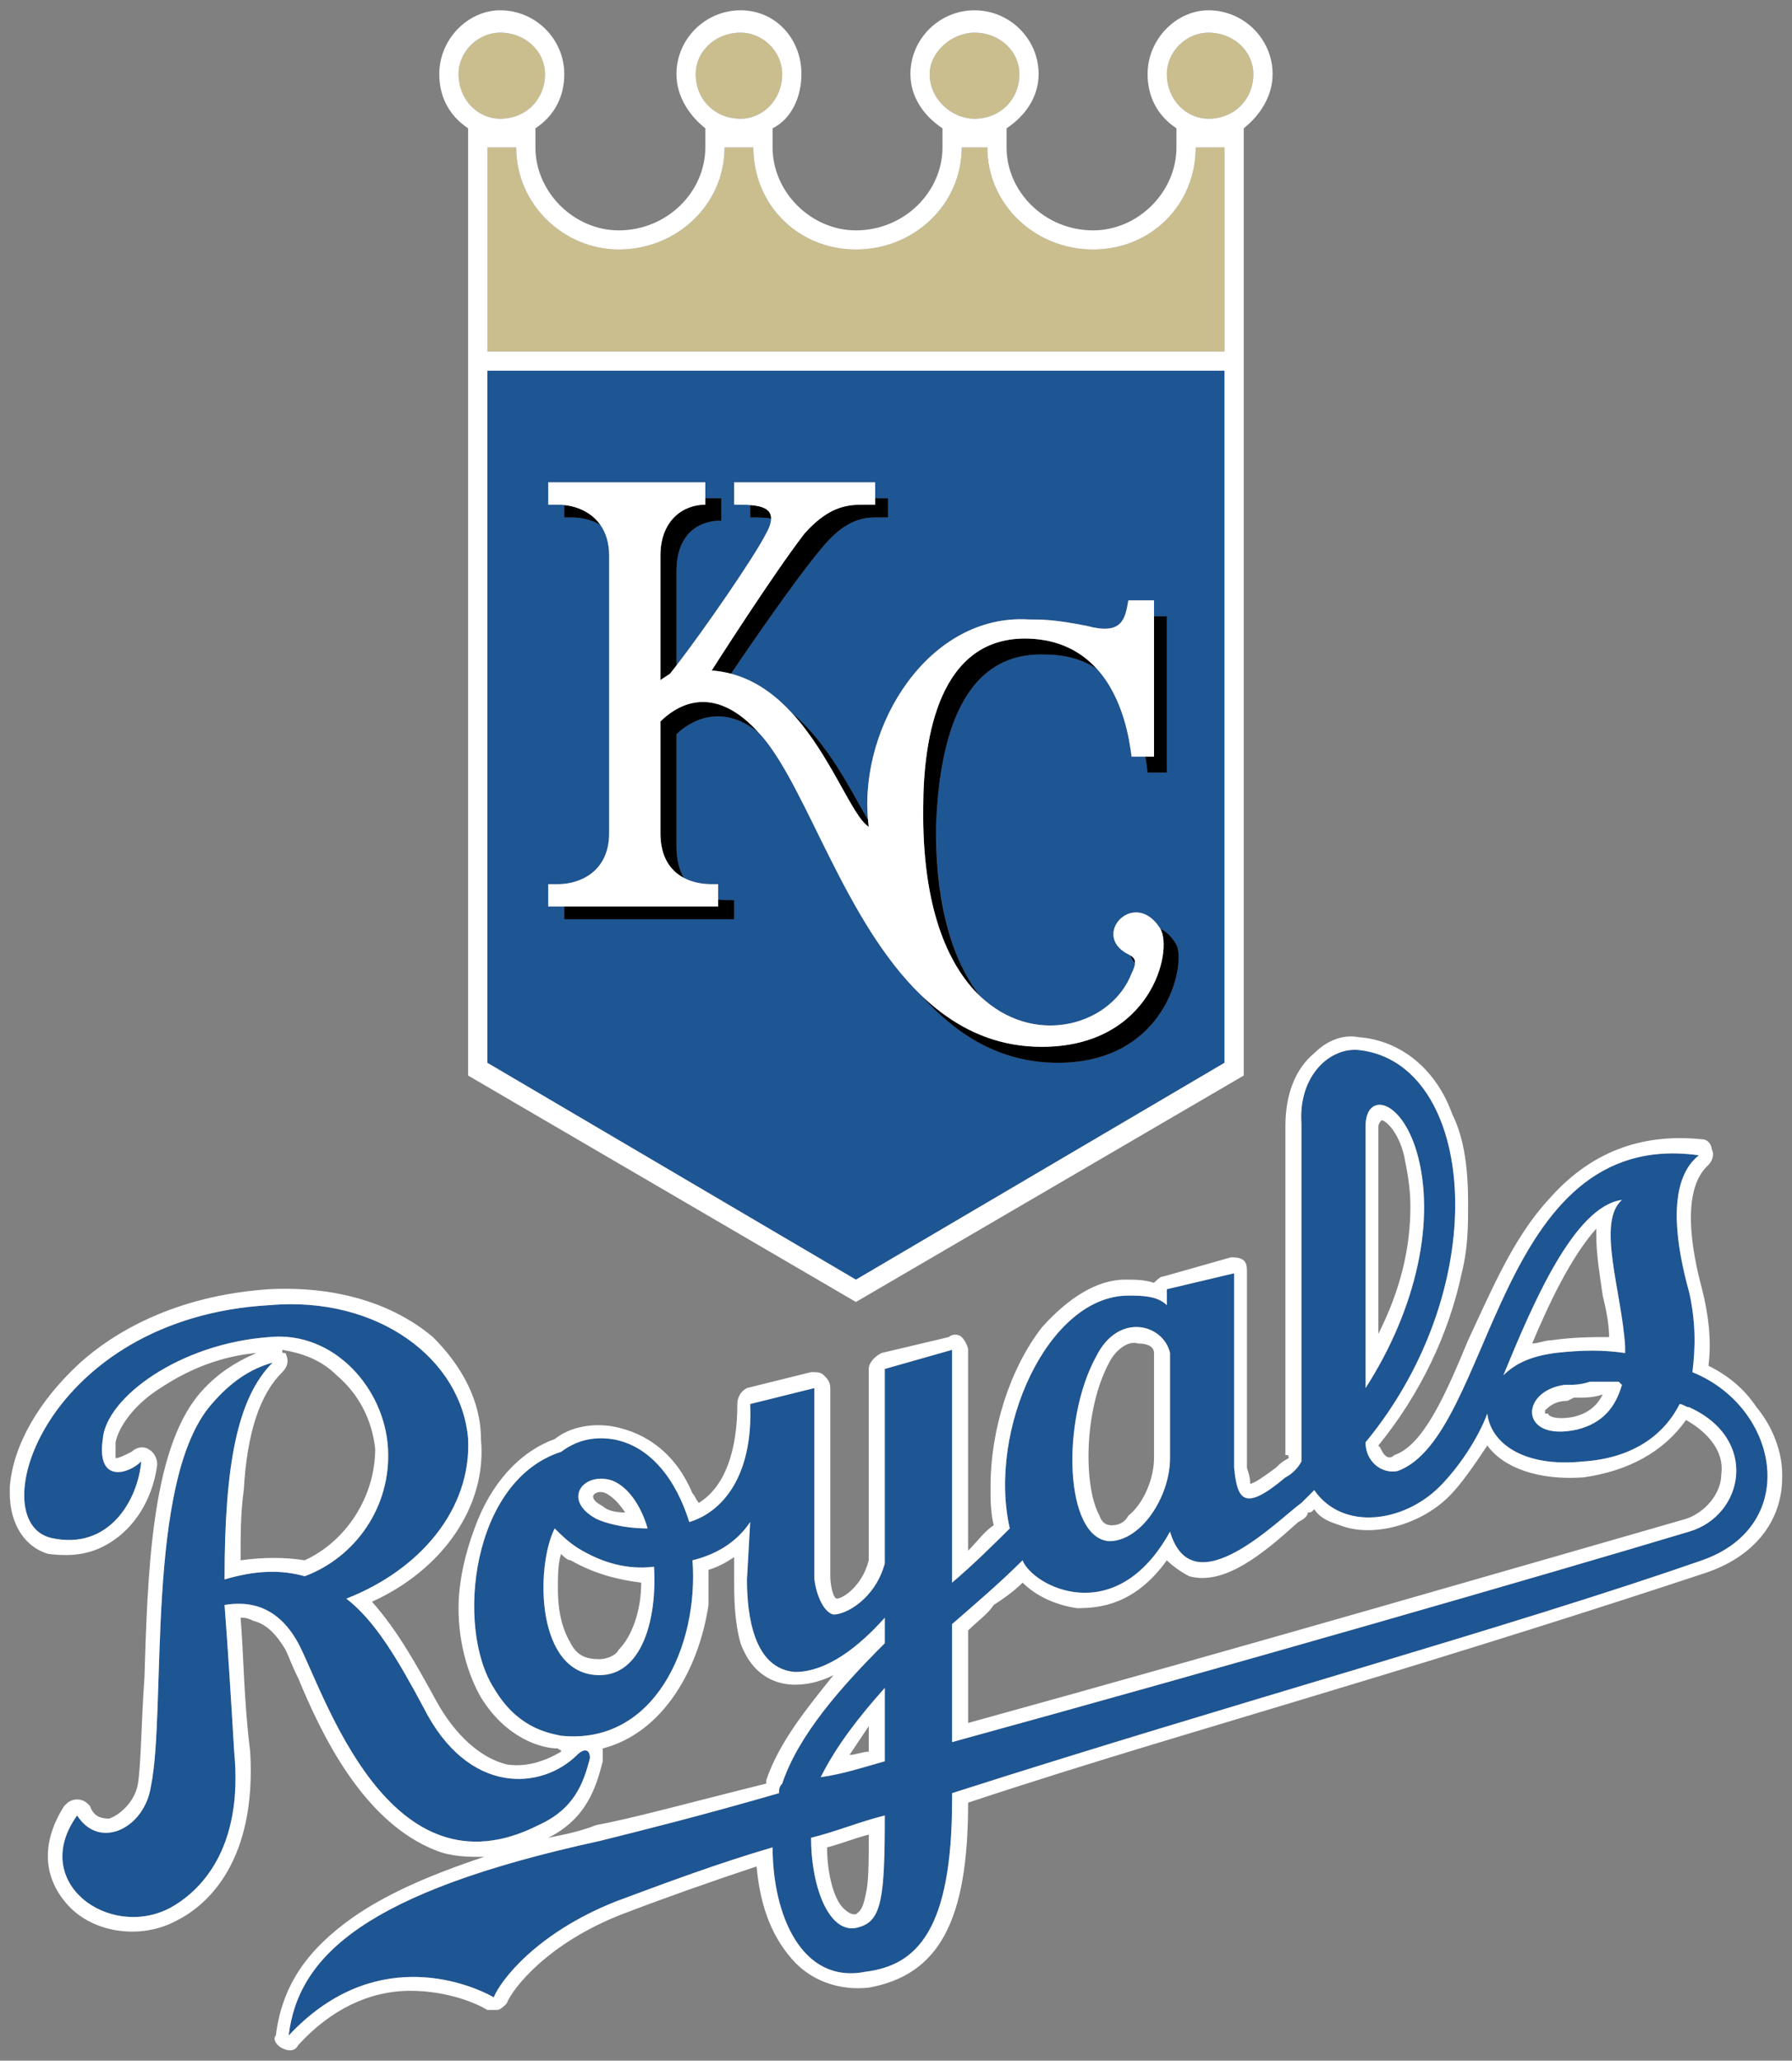
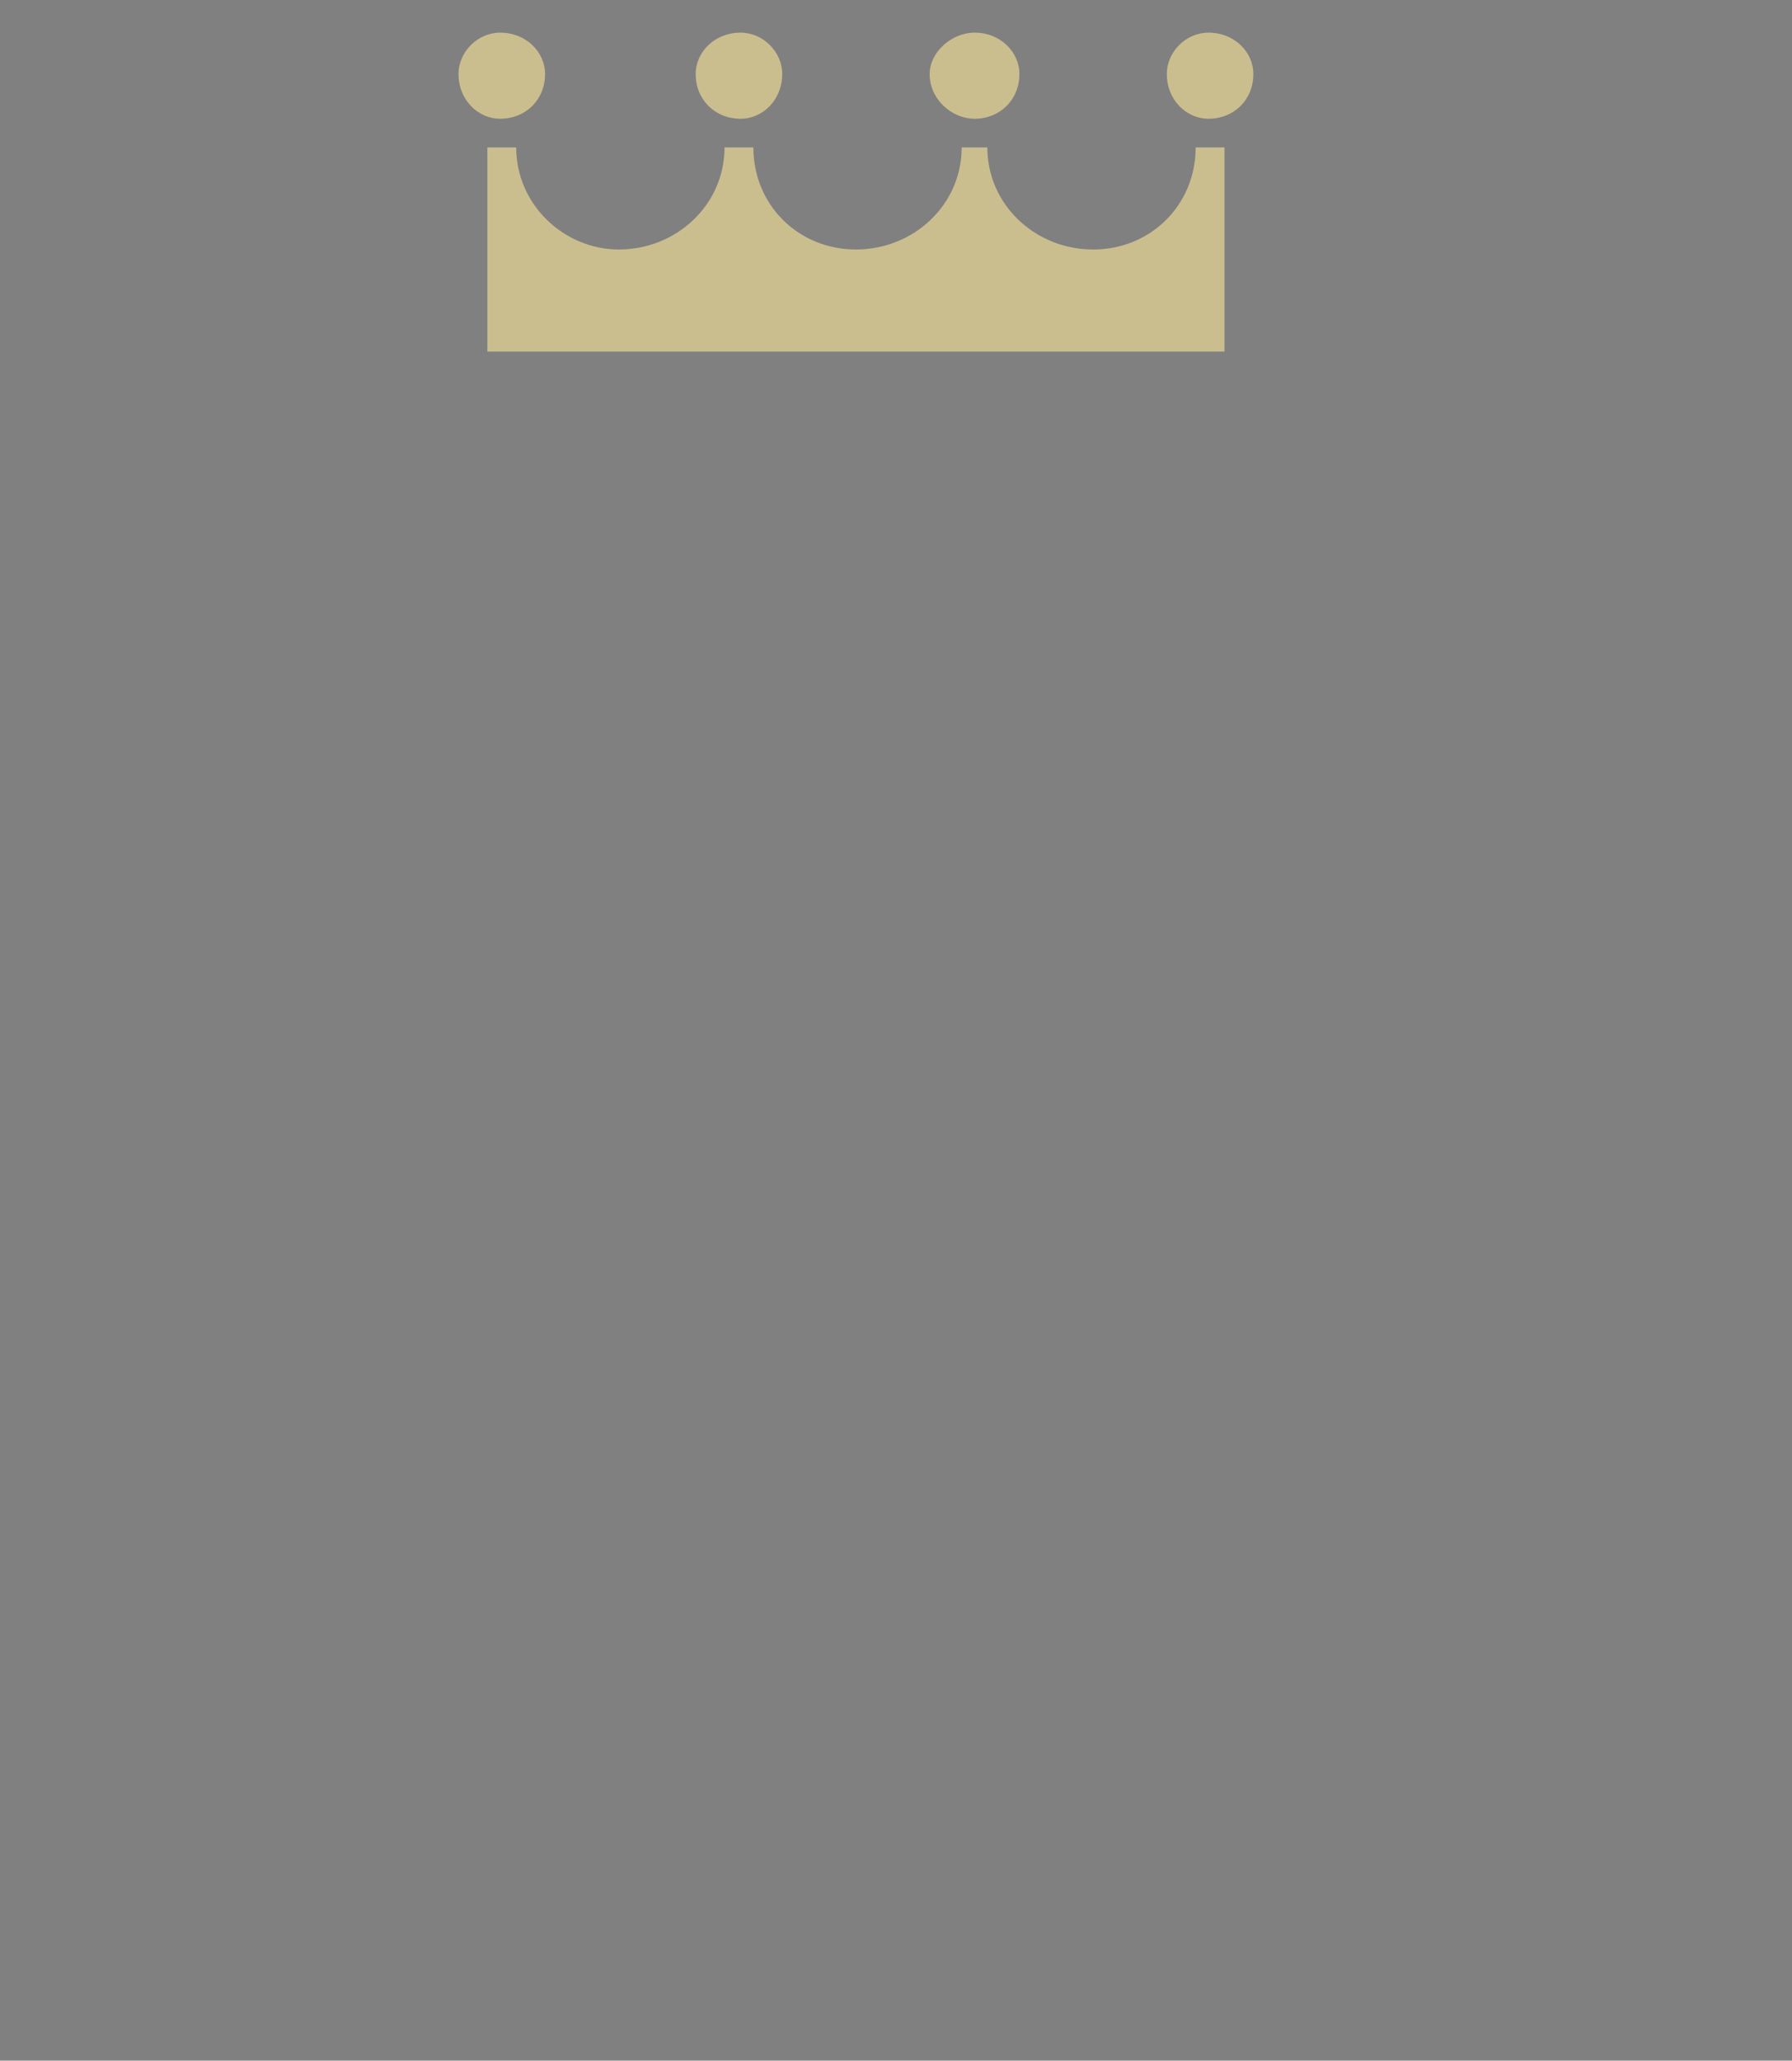
<svg xmlns="http://www.w3.org/2000/svg" version="1.1" id="Layer_1" x="0px" y="0px" width="174px" height="200px" viewBox="0 0 174 200" style="enable-background:new 0 0 174 200;" xml:space="preserve">
  <rect x="0" y="0" width="174" height="200" fill="#808080" stroke="none" />
-   <path id="color3" style="fill:#1E5593;" d="M28.961,159.485c-2.179-4.025-5.291-4.025-7.158-3.715  c0.311,4.026,0.622,8.977,0.935,14.24c0.932,9.596-3.424,13.62-6.225,15.166c-5.913,3.096-13.693-2.476-9.025-8.977  c2.178,3.407,6.535,1.24,7.158-2.786c1.556-7.429-0.622-29.714,5.913-37.145c1.867-2.165,3.734-3.406,5.913-4.022  c-3.423,3.405-4.668,9.905-4.668,21.048c3.113-0.93,5.602-0.93,7.78-0.31c4.979-1.855,8.403-6.808,8.091-12.379  c-0.312-5.883-5.292-11.455-11.515-10.836c-8.714,0.62-15.871,5.882-16.182,9.907c-0.623,4.331,2.49,3.403,3.734,2.164  c-0.312,3.717-3.112,8.667-8.713,7.431c-6.847-1.548-0.622-21.359,21.162-22.598c10.581-0.929,18.672,5.264,19.294,13.004  c0.312,6.809-4.668,12.689-11.825,15.478c2.801,2.164,4.979,5.878,7.468,10.52c4.356,8.669,11.515,8.05,14.939,4.648  c0.622-0.622,1.244-0.622,1.244,0.306c-0.622,2.478-1.556,4.954-4.979,6.501C37.675,184.557,31.451,164.127,28.961,159.485z   M165.267,151.436c-18.671,6.502-45.747,13.931-72.821,22.598v0.618c0,12.693-3.424,16.096-8.403,16.715  c-6.223,1.239-9.025-5.571-9.025-12.071c-5.291,1.547-10.269,3.405-15.248,5.261c-7.78,3.096-11.203,7.739-11.826,9.288  c-2.8-1.549-11.825-4.953-19.916,3.715c0.933-7.741,7.469-13.929,30.186-18.882c3.735-0.929,9.959-2.478,17.427-4.643  c0-0.31,0-0.62,0.311-0.929c1.556-4.644,5.602-9.287,9.96-13.62c0-0.93,0-1.547,0-2.478c-2.49,2.789-5.603,5.264-8.714,5.264  c-4.047-0.31-4.669-5.571-4.669-8.977l0.312-5.572c-1.246,1.857-3.113,3.095-5.603,3.714c0.623,8.36-3.734,17.955-12.759,17.025  c-1.556-0.309-4.357-0.927-6.536-4.643c-3.734-5.88-2.178-20.119,6.536-22.909c1.245-0.924,2.801-1.545,4.979-1.233  c3.734,0.616,6.224,4.023,7.468,8.046c3.113-0.929,6.224-4.333,5.914-11.454l6.224-1.547v18.263c0,0.929,0.621,3.405,1.866,3.716  c1.244,0,4.046-1.546,4.98-4.953c0-0.93,0-1.547,0-1.859v-17.025l6.535-1.855v22.596c2.179-1.856,4.046-3.716,5.601-5.262  c-2.177-9.594,3.736-22.598,11.514-22.598c1.246,0,2.801,0,3.736,0.929c0-0.929,0-1.547,0-1.547l6.535-1.547v18.882  c0.312,3.096,0.935,4.333,4.978,0.929c0.623-0.31,1.247-0.929,1.557-1.549c0-0.308,0-0.618,0-0.931c0-0.617,0-1.233,0-3.711  c0-2.477,0-28.169,0-28.169c-0.31-4.642,2.802-7.429,5.602-7.117c11.204,1.237,13.382,22.595,0.622,38.074  c0,1.854,1.555,3.093,3.112,2.785c9.335-3.407,9.335-33.43,29.253-30.645c-1.555,1.239-3.422,4.333-0.936,13.311  c0.624,2.785,0.624,5.261,0.313,7.739C172.736,136.58,174.915,148.032,165.267,151.436z M132.591,134.721  c4.979-7.738,6.847-16.407,4.979-22.906c-1.556-5.262-4.979-5.882-4.979-2.475C132.591,111.507,132.591,127.293,132.591,134.721z   M57.903,147.412c0.622,0.31,2.489,0.93,4.978,0.93c-0.622-2.166-1.866-4.024-3.422-4.643  C56.658,142.771,54.479,145.557,57.903,147.412z M63.504,152.057c-2.49,0.307-4.979-0.31-7.469-1.857  c-0.934-0.62-1.557-1.239-2.179-1.858c-1.868,3.716-1.868,14.24,4.357,14.24C62.259,162.581,63.816,157.318,63.504,152.057z   M85.912,176.2c-2.49,0.62-4.669,1.549-7.158,2.167c0,4.955,1.867,9.596,4.669,8.668C85.6,186.415,85.912,184.248,85.912,176.2z   M85.912,163.818c-2.49,2.785-4.669,5.572-6.225,8.667c2.178-0.307,4.046-0.929,6.225-1.545  C85.912,168.772,85.912,166.296,85.912,163.818z M145.972,133.484c1.245-1.237,2.801-1.857,4.979-2.166  c2.801-0.31,4.669-0.31,6.847,0c0-0.31,0-0.31,0-0.62c-0.311-5.261-2.801-12.072-0.311-14.239  C152.82,117.078,148.773,126.672,145.972,133.484z M157.177,134.104c-0.312,0-0.622,0-0.934,0c-0.312,0-0.622,0-0.935,0  c-0.311,0-0.621,0-0.933,0c-0.933,0.306-1.556,0.306-2.491,0.306c-4.356,0.622-4.356,5.575,1.246,4.337  c2.49-0.62,3.734-2.168,4.356-4.337C157.487,134.41,157.487,134.41,157.177,134.104z M107.696,149.58  c3.111,0,5.912-4.332,5.912-8.048c0-1.546,0-5.88,0-10.214c-0.623-2.785-4.979-4.025-7.158,0.308  C103.026,137.818,103.339,149.27,107.696,149.58z M164.02,136.58c-0.309,0-0.619-0.311-0.933-0.311  c-1.554,3.095-4.667,5.263-9.335,5.571c-5.913,0.62-9.024-1.854-9.335-4.642c-0.934,2.478-2.8,5.262-4.667,7.119  c-3.424,3.405-9.337,4.333-12.138,0.31c-0.31,0.308-0.934,0.929-1.245,1.237c-2.177,1.547-10.58,10.217-12.759,2.786  c-5.29,9.596-13.382,5.262-14.317,2.785c-2.176,2.168-4.356,4.024-6.845,6.193v11.453c27.074-7.43,58.194-16.407,71.574-20.43  C169.313,147.104,170.869,139.676,164.02,136.58z M83.11,124.197l-35.788-21.048v-67.17h71.577v67.17L83.11,124.197z M74.085,71.575  c4.371,5.217,7.979,17.904,15.341,25.003c3.422,3.855,7.683,6.57,13.29,6.57c9.259,0,11.845-7.351,11.721-10.43  c-0.009-0.22-0.031-0.417-0.066-0.588c-0.036-0.172-0.081-0.318-0.141-0.435c-0.474-0.825-1.016-1.311-1.557-1.548l0,0  c-2.489-4.024-6.846,0.619-3.112,2.476c0.074,0.037,0.142,0.074,0.207,0.112c0.081,0.26,0.227,0.511,0.437,0.748  c-0.014,0.246-0.114,0.562-0.331,0.998c-1.88,4.861-8.978,7.113-14.239,2.62c-0.162-0.138-0.323-0.275-0.483-0.425  c-2.35-3.014-4.033-7.781-4.23-14.742c-0.018-0.557-0.029-1.127-0.028-1.714c0-0.099-0.006-0.187-0.006-0.288  c0.002-0.014,0.004-0.03,0.004-0.044c0.315-6.809,1.883-16.671,10.578-16.361c2.092,0,3.739,0.538,5.039,1.387  c2.577,2.841,3.166,6.938,3.365,8.518h1.338c0.103,0.607,0.172,1.144,0.217,1.547h1.867V59.813h-1.244v-1.548h-2.492  c-0.31,1.857-0.621,3.405-4.045,2.476c-3.112-0.619-4.357-0.619-5.602-0.619c-9.714-0.603-16.465,10.282-15.632,19.437  c0.001,0.012,0.002,0.024,0.004,0.036c-1.638-2.808-3.843-7.429-7.419-10.428c-0.179-0.194-0.363-0.384-0.55-0.569  c-1.495-1.482-3.251-2.666-5.34-3.213c1.654-2.44,6.194-9.072,8.709-12.072c2.489-3.095,4.357-3.095,5.602-3.095h0.934V48.36h-1.245  v-1.548H71.285v2.166c0.52,0,1.059,0.001,1.556,0.039v1.199c0.72,0,1.437,0.003,2.032,0.114c-0.004,0.369-0.142,0.833-0.477,1.434  c-1.15,2.288-6.016,9.326-8.714,12.825v-9.11c0-3.715,2.179-4.953,4.358-4.953v-0.31V48.36h-1.556v-1.548H53.235v2.166h0.933  c0.202,0,0.412,0.015,0.622,0.038v1.2h0.623c1.022,0,2.041,0.214,2.89,0.738c0.514,0.739,0.844,1.712,0.844,2.976v26.931  c0,3.715-2.801,4.952-4.979,4.952h-0.933v2.168h1.556v1.238h16.494v-1.857h-0.622c-0.313,0-0.626-0.02-0.935-0.062v-1.486h-0.622  c-0.95,0-1.898-0.184-2.71-0.613c-0.445-0.774-0.714-1.786-0.714-3.101v-6.81v-4.025c1.063-1.057,4.168-3.222,7.956-0.183  C73.787,71.247,73.934,71.396,74.085,71.575z" />
  <path id="color2" style="fill:#CABE8F;" d="M121.698,7.191c0,2.477-1.867,4.334-4.357,4.334c-2.178,0-4.045-1.857-4.045-4.334  c0-2.167,1.866-4.024,4.045-4.024C119.831,3.167,121.698,5.024,121.698,7.191z M116.097,14.311c0,5.571-4.355,9.905-9.96,9.905  c-5.601,0-10.268-4.334-10.268-9.905h-2.491c0,5.571-4.667,9.905-10.269,9.905s-9.959-4.334-9.959-9.905h-2.8  c0,5.571-4.669,9.905-10.27,9.905c-5.291,0-9.958-4.334-9.958-9.905h-2.801v19.81h71.577v-19.81h-1.866H116.097z M52.923,7.191  c0-2.167-1.867-4.024-4.356-4.024c-2.178,0-4.046,1.856-4.046,4.024c0,2.477,1.867,4.334,4.046,4.334  C51.056,11.525,52.923,9.668,52.923,7.191z M71.907,11.525c2.178,0,4.045-1.857,4.045-4.334c0-2.167-1.867-4.024-4.045-4.024  c-2.49,0-4.357,1.856-4.357,4.024C67.55,9.668,69.416,11.525,71.907,11.525z M94.626,11.525c2.489,0,4.356-1.857,4.356-4.334  c0-2.167-1.867-4.024-4.356-4.024c-2.179,0-4.358,1.856-4.358,4.024C90.268,9.668,92.446,11.525,94.626,11.525z" />
-   <path id="color1" d="M72.987,70.407c0.215,0.206,0.431,0.436,0.651,0.676c-3.788-3.039-6.893-0.874-7.956,0.183  c0.39-0.483,1.052-1.058,1.921-1.449C68.971,69.202,70.854,69.049,72.987,70.407z M99.919,63.327  c-0.98,0.144-1.855,0.426-2.634,0.82c-0.95,0.482-1.76,1.133-2.45,1.909c-2.992,3.361-3.739,9.071-3.947,13.566  c0,0.092,0.004,0.175,0.004,0.266c0.315-6.809,1.883-16.671,10.578-16.361c2.092,0,3.739,0.538,5.039,1.387  c-0.098-0.105-0.199-0.205-0.3-0.308c-1.253-0.788-2.798-1.318-4.738-1.39C100.926,63.218,100.409,63.255,99.919,63.327z   M94.835,66.057c-2.992,3.361-3.739,9.071-3.947,13.566C91.096,75.128,91.844,69.418,94.835,66.057z M102.716,102.84  c-1.518,0-2.936-0.199-4.266-0.565c-0.888-0.244-1.734-0.561-2.546-0.946c-0.406-0.192-0.801-0.401-1.19-0.624  c-1.189-0.684-2.293-1.513-3.328-2.448v0c-0.682-0.514-1.335-1.075-1.96-1.678c3.422,3.855,7.683,6.57,13.29,6.57  c9.259,0,11.845-7.351,11.721-10.43C114.553,95.747,111.964,102.84,102.716,102.84z M67.604,69.816  c1.367-0.614,3.25-0.768,5.384,0.591c0,0-0.001,0-0.001-0.001C70.853,69.049,68.971,69.202,67.604,69.816z M65.682,55.48  c0-3.715,2.179-4.953,4.358-4.953v-0.31C67.861,50.527,65.682,51.765,65.682,55.48z M67.604,69.816  c1.367-0.614,3.249-0.768,5.383,0.59c-4.151-3.995-7.429-1.803-8.86-0.378v3.715v7.119c0,2.297,0.954,3.643,2.269,4.339  c-0.445-0.774-0.714-1.786-0.714-3.101v-6.81v-4.025C66.072,70.782,66.734,70.208,67.604,69.816z M113.297,74.98V59.813h-1.244  v13.62h-0.841c0.103,0.607,0.172,1.144,0.217,1.547H113.297z M111.429,74.98c-0.045-0.403-0.115-0.94-0.217-1.547  C111.315,74.039,111.384,74.577,111.429,74.98z M65.682,64.59v-9.11c0-3.715,2.179-4.953,4.358-5.262V48.36h-1.556v0.619  c-2.179,0-4.357,1.548-4.357,4.952v12.073l0.934-0.619C65.249,65.149,65.461,64.878,65.682,64.59z M72.841,49.018v1.199  c0.72,0,1.437,0.003,2.032,0.114C74.881,49.396,73.974,49.105,72.841,49.018z M90.888,79.933c0.002-0.014,0.004-0.03,0.004-0.044  c0-0.091-0.004-0.174-0.004-0.266c0.207-4.495,0.955-10.205,3.947-13.566c0.691-0.776,1.5-1.427,2.45-1.909  c0.778-0.395,1.654-0.677,2.634-0.82c0.49-0.072,1.007-0.11,1.551-0.11c1.94,0.072,3.486,0.602,4.738,1.39  c-1.444-1.453-3.454-2.523-6.294-2.628C91.2,61.67,89.645,71.575,89.645,78.385c-0.119,9.465,2.293,15.222,5.507,18.291  C92.582,93.378,90.787,88.014,90.888,79.933z M95.904,101.329c0.812,0.385,1.658,0.702,2.546,0.946  c1.33,0.367,2.749,0.565,4.266,0.565c9.247,0,11.837-7.094,11.721-10.121c-0.018-0.439-0.09-0.791-0.207-1.023  c-0.474-0.825-1.016-1.311-1.557-1.548c1.246,2.167-0.933,11.452-11.514,11.452c-3.851,0-7.045-1.29-9.769-3.34  c1.034,0.935,2.138,1.762,3.325,2.445C95.103,100.928,95.498,101.137,95.904,101.329z M109.768,92.736  c0.081,0.26,0.227,0.511,0.437,0.748C110.229,93.113,110.053,92.907,109.768,92.736z M58.304,50.955  c-0.857-1.23-2.23-1.802-3.513-1.938v1.2h0.623C56.435,50.217,57.454,50.432,58.304,50.955z M69.728,87.3v0.682H54.79v1.238h16.494  v-1.857h-0.622C70.349,87.362,70.036,87.342,69.728,87.3z M76.868,69.167c3.827,4.143,5.857,10.063,7.488,11.077  c-0.031-0.215-0.05-0.432-0.069-0.649C82.648,76.787,80.443,72.166,76.868,69.167z M84.977,48.979h-0.934  c-1.556,0-3.423,0-5.913,2.786c-3.112,4.025-9.025,13.311-9.025,13.311c0.653,0.044,1.275,0.154,1.872,0.309  c1.654-2.44,6.194-9.072,8.709-12.072c2.489-3.095,4.357-3.095,5.602-3.095h0.934V48.36h-1.245V48.979z M91.39,98.26  c-0.002-0.002-0.002-0.003-0.004-0.004v0C91.388,98.258,91.388,98.259,91.39,98.26z M94.715,100.705  c-1.187-0.683-2.29-1.51-3.325-2.445c-0.002-0.002-0.002-0.003-0.004-0.004C92.422,99.192,93.526,100.021,94.715,100.705z" />
-   <path id="fill" style="fill:#FFFFFF;" d="M56.036,150.2c-0.934-0.62-1.557-1.239-2.179-1.858c-1.868,3.716-1.868,14.24,4.357,14.24  c4.045,0,5.602-5.264,5.291-10.524C61.015,152.365,58.525,151.747,56.036,150.2z M60.081,160.104  c-0.311,0.621-1.245,0.929-1.867,0.929c-1.245,0-2.178-0.307-2.8-1.547c-0.934-1.547-1.245-3.404-1.245-5.264  c0-1.237,0-2.474,0.311-3.404c0.311,0.311,0.622,0.618,0.934,0.618c2.178,1.238,4.357,1.858,6.846,2.168  C62.259,156.389,61.326,158.867,60.081,160.104z M137.57,111.815c-1.556-5.262-4.979-5.882-4.979-2.475c0,2.167,0,17.953,0,25.381  C137.57,126.984,139.438,118.314,137.57,111.815z M133.837,129.461c0-4.025,0-8.359,0-12.076c0-4.021,0-7.117,0-8.045  c0-0.311,0.309-0.618,0.309-0.618c0.312,0,1.557,0.926,2.179,3.404c0.311,1.547,0.622,3.096,0.622,4.953  C136.948,121.102,136.014,125.125,133.837,129.461z M57.903,147.412c0.622,0.31,2.489,0.93,4.978,0.93  c-0.622-2.166-1.866-4.024-3.422-4.643C56.658,142.771,54.479,145.557,57.903,147.412z M58.836,144.936  c0.623,0.311,1.245,0.929,1.868,1.857c-1.245,0-1.868-0.308-2.178-0.617c-0.622-0.311-0.934-0.619-0.934-0.929  C57.591,144.936,58.214,144.628,58.836,144.936z M107.696,149.58c3.111,0,5.912-4.332,5.912-8.048c0-1.546,0-5.88,0-10.214  c-0.623-2.785-4.979-4.025-7.158,0.308C103.026,137.818,103.339,149.27,107.696,149.58z M107.696,132.247  c0.622-1.239,1.865-2.168,2.8-1.857c0.934,0,1.557,0.308,1.557,0.929c0,0.308,0,0.929,0,1.237c0,2.478,0,4.643,0,6.193  c0,1.238,0,1.857,0,2.474v0.31c0,1.857-0.935,4.333-2.492,5.572c-0.31,0.618-0.933,0.929-1.556,0.929c-0.309,0-0.933,0-1.244-0.929  C105.206,144.318,105.206,136.889,107.696,132.247z M170.557,136.58c-1.244-1.858-2.8-3.096-4.666-4.025  c0.31-2.476,0-4.951-0.623-7.43c-2.489-9.285,0-11.453,0.623-12.071c0.31-0.31,0.621-0.929,0.31-1.547  c0-0.31-0.31-0.931-0.934-0.931c-5.913-0.618-10.891,1.239-14.937,5.882c-3.423,3.714-5.602,8.978-7.78,13.62  c-2.178,5.261-4.356,10.214-7.158,11.142c-0.311,0.31-0.621,0.31-0.934,0c-0.312-0.312-0.312-0.617-0.621-0.929  c4.046-4.953,6.846-10.831,8.091-16.715c0.622-2.476,0.622-4.642,0.622-6.809c0-3.096-0.312-6.193-1.555-8.669  c-1.557-4.331-4.98-7.117-9.026-7.429c-1.556-0.309-3.112,0.312-4.357,1.548c-1.867,1.55-2.802,4.025-2.802,7.121  c0,0,0,25.381,0,27.858v1.238c0,1.549,0,2.169,0,2.785c0.313,0,0.313,0,0.313,0.31c-0.622,0.308-0.934,0.62-1.246,0.929  c-1.244,0.929-2.178,1.547-2.49,1.547c0-0.308,0-0.618-0.312-1.547v-18.882c0-0.619,0-0.929-0.309-1.238  c-0.311-0.309-0.935-0.309-1.246-0.309l-6.536,1.855c-0.311,0-0.622,0.31-0.932,0.62c-0.935-0.31-1.868-0.31-2.802-0.31  c-2.801,0-5.602,1.858-8.092,4.643c-3.112,4.023-4.979,9.907-4.979,15.478c0,1.239,0,2.476,0.312,3.715  c-0.935,0.619-1.557,1.547-2.49,2.474v-19.499c0-0.31-0.311-0.929-0.623-1.239c-0.31-0.307-0.933-0.307-1.244,0l-6.536,1.549  c-0.622,0.308-1.244,0.929-1.244,1.545v17.025c0,0,0,1.241,0,1.548c-0.623,2.477-2.491,3.718-3.113,3.718  c-0.311,0-0.622-1.241-0.622-2.17v-18.263c0-0.617-0.311-0.929-0.622-1.238c-0.311-0.308-0.622-0.308-1.244-0.308l-6.225,1.546  c-0.622,0.311-0.934,0.93-0.934,1.547c0,4.641-1.244,8.049-3.734,9.596c-0.312-0.308-0.312-0.618-0.623-0.929  c-1.556-3.715-4.357-5.882-7.779-6.5c-1.867-0.309-4.045,0-5.601,1.24c-3.423,1.233-6.225,4.331-7.78,8.666  c-0.933,2.476-1.556,5.262-1.556,7.74c0,3.404,0.932,6.5,2.178,8.666c2.49,4.025,5.913,4.952,7.469,4.952  c0.311,0.311,0.311,0,0.311,0.311c-1.556,0.93-3.423,1.546-5.29,1.239c-2.49-0.621-4.979-2.788-6.847-6.194  c-1.867-3.404-3.734-6.808-6.224-9.595c6.847-3.095,11.203-9.284,10.581-15.784c0-3.717-1.867-7.121-4.668-9.907  c-4.046-3.405-9.649-4.954-15.872-4.643c-9.336,0.618-15.249,4.336-18.361,7.121c-4.046,3.713-6.536,8.046-6.847,12.071  c0,0.31,0,0.31,0,0.618c0,3.096,1.556,5.264,3.735,5.881c2.49,0.311,4.357,0,6.224-1.238c2.801-1.857,4.045-4.952,4.357-7.429  c0-0.62-0.312-1.242-0.934-1.546c-0.622-0.312-1.245,0-1.556,0.304c-0.622,0.312-1.245,0.622-1.556,0.622c0,0,0-0.31,0-0.927  c0,0,0-0.312,0-0.619c0.311-1.549,1.867-3.717,4.356-5.264c2.801-1.858,5.914-3.095,9.337-3.404  c-2.178,0.929-4.046,2.166-5.602,4.022c-4.668,5.569-4.979,17.644-5.29,27.55c-0.312,4.333-0.312,8.05-0.623,10.216  c-0.311,1.857-1.867,3.094-2.8,3.405c-0.934,0-1.556-0.31-1.868-1.239c-0.311-0.308-0.622-0.619-1.244-0.619  c-0.622,0-0.934,0.31-1.245,0.619c-2.178,3.406-2.178,6.811,0.311,9.595c2.49,2.787,7.158,3.407,10.581,1.549  c3.112-1.549,7.781-5.882,7.158-16.405c-0.623-4.955-0.623-9.285-0.934-13.003c0.311,0,0.622,0,1.245,0.31  c1.244,0.311,2.178,1.238,3.112,2.786c0.312,0.621,0.622,1.548,1.245,2.786c2.178,5.262,6.224,13.93,13.382,16.717  c1.556,0.618,3.111,0.618,4.668,0.618c-5.602,1.857-9.648,3.713-12.759,5.88c-4.357,3.096-6.847,6.501-7.469,11.455  c-0.311,0.306,0,0.929,0.622,1.237c0.623,0.309,1.245,0.309,1.556-0.308c3.112-3.407,6.846-5.264,10.892-5.264  c3.112,0,5.913,0.929,7.469,1.857c0.311,0,0.622,0,0.934,0c0.312,0,0.622-0.308,0.934-0.618c0.622-1.547,4.045-5.88,11.202-8.668  c4.046-1.548,8.403-3.095,13.071-4.643c0.311,3.404,1.245,6.5,3.423,8.977c1.868,2.166,4.668,3.094,7.47,2.786  c6.845-1.239,9.647-6.501,9.647-17.954c12.135-4.023,23.962-7.429,35.166-10.836c13.381-4.023,26.14-8.045,36.409-11.453  c4.67-1.545,7.47-4.952,7.47-9.285v-0.31C173.047,140.909,172.114,138.436,170.557,136.58z M28.961,159.485  c-2.179-4.025-5.291-4.025-7.158-3.715c0.311,4.026,0.622,8.977,0.935,14.24c0.932,9.596-3.424,13.62-6.225,15.166  c-5.913,3.096-13.693-2.476-9.025-8.977c2.178,3.407,6.535,1.24,7.158-2.786c1.556-7.429-0.622-29.714,5.913-37.145  c1.867-2.165,3.734-3.406,5.913-4.022c-3.423,3.405-4.668,9.905-4.668,21.048c3.113-0.93,5.602-0.93,7.78-0.31  c4.979-1.855,8.403-6.808,8.091-12.379c-0.312-5.883-5.292-11.455-11.515-10.836c-8.714,0.62-15.871,5.882-16.182,9.907  c-0.623,4.331,2.49,3.403,3.734,2.164c-0.312,3.717-3.112,8.667-8.713,7.431c-6.847-1.548-0.622-21.359,21.162-22.598  c10.581-0.929,18.672,5.264,19.294,13.004c0.312,6.809-4.668,12.689-11.825,15.478c2.801,2.164,4.979,5.878,7.468,10.52  c4.356,8.669,11.515,8.05,14.939,4.648c0.622-0.622,1.244-0.622,1.244,0.306c-0.622,2.478-1.556,4.954-4.979,6.501  C37.675,184.557,31.451,164.127,28.961,159.485z M27.716,131.318c-0.311,0-0.311,0-0.311-0.31c1.867,0.31,3.735,0.929,5.291,2.476  c2.178,1.856,3.423,4.334,3.735,7.121c0,4.643-2.801,8.975-6.847,10.831c-1.867-0.307-4.046-0.307-6.224,0  c0-2.475,0-4.643,0.311-6.808c0.312-5.574,1.557-9.288,3.735-11.453C28.028,132.555,28.028,131.936,27.716,131.318z M71.907,159.485  c1.244,3.405,3.734,4.025,5.291,4.025c1.244,0,2.489-0.31,3.734-0.929c-2.49,3.092-5.291,6.5-6.535,10.214v0.31  c-7.47,1.857-13.07,3.405-16.494,4.023c-1.556,0.62-3.112,0.929-4.668,1.238c3.734-1.856,4.668-4.953,5.29-7.427  c0-0.312,0-0.312,0-0.618c0-0.311,0-0.622,0-0.622c5.913-1.547,9.336-7.738,10.27-13.928c0-0.929,0-2.167,0-3.096c0,0,0,0,0-0.309  c0.933-0.307,1.557-0.618,2.49-1.236c0,0.929,0,2.166,0,2.166C71.285,154.842,71.285,157.318,71.907,159.485z M165.267,151.436  c-18.671,6.502-45.747,13.931-72.821,22.598v0.618c0,12.693-3.424,16.096-8.403,16.715c-6.223,1.239-9.025-5.571-9.025-12.071  c-5.291,1.547-10.269,3.405-15.248,5.261c-7.78,3.096-11.203,7.739-11.826,9.288c-2.8-1.549-11.825-4.953-19.916,3.715  c0.933-7.741,7.469-13.929,30.186-18.882c3.735-0.929,9.959-2.478,17.427-4.643c0-0.31,0-0.62,0.311-0.929  c1.556-4.644,5.602-9.287,9.96-13.62c0-0.93,0-1.547,0-2.478c-2.49,2.789-5.603,5.264-8.714,5.264  c-4.047-0.31-4.669-5.571-4.669-8.977l0.312-5.572c-1.246,1.857-3.113,3.095-5.603,3.714c0.623,8.36-3.734,17.955-12.759,17.025  c-1.556-0.309-4.357-0.927-6.536-4.643c-3.734-5.88-2.178-20.119,6.536-22.909c1.245-0.924,2.801-1.545,4.979-1.233  c3.734,0.616,6.224,4.023,7.468,8.046c3.113-0.929,6.224-4.333,5.914-11.454l6.224-1.547v18.263c0,0.929,0.621,3.405,1.866,3.716  c1.244,0,4.046-1.546,4.98-4.953c0-0.93,0-1.547,0-1.859v-17.025l6.535-1.855v22.596c2.179-1.856,4.046-3.716,5.601-5.262  c-2.177-9.594,3.736-22.598,11.514-22.598c1.246,0,2.801,0,3.736,0.929c0-0.929,0-1.547,0-1.547l6.535-1.547v18.882  c0.312,3.096,0.935,4.333,4.978,0.929c0.623-0.31,1.247-0.929,1.557-1.549c0-0.308,0-0.618,0-0.931c0-0.617,0-1.233,0-3.711  c0-2.477,0-28.169,0-28.169c-0.31-4.642,2.802-7.429,5.602-7.117c11.204,1.237,13.382,22.595,0.622,38.074  c0,1.854,1.555,3.093,3.112,2.785c9.335-3.407,9.335-33.43,29.253-30.645c-1.555,1.239-3.422,4.333-0.936,13.311  c0.624,2.785,0.624,5.261,0.313,7.739C172.736,136.58,174.915,148.032,165.267,151.436z M83.422,187.034  c2.177-0.618,2.49-2.786,2.49-10.834c-2.49,0.62-4.669,1.549-7.158,2.167C78.753,183.321,80.62,187.963,83.422,187.034z   M84.043,183.938c-0.311,1.551-0.621,1.551-0.933,1.858c-0.311,0-0.622,0-1.245-0.619c-0.934-0.929-1.556-3.407-1.556-5.88  c1.245-0.31,2.801-0.93,4.047-1.239C84.356,180.843,84.356,182.701,84.043,183.938z M164.02,136.58  c-0.309,0-0.619-0.311-0.933-0.311c-1.554,3.095-4.667,5.263-9.335,5.571c-5.913,0.62-9.024-1.854-9.335-4.642  c-0.934,2.478-2.8,5.262-4.667,7.119c-3.424,3.405-9.337,4.333-12.138,0.31c-0.31,0.308-0.934,0.929-1.245,1.237  c-2.177,1.547-10.58,10.217-12.759,2.786c-5.29,9.596-13.382,5.262-14.317,2.785c-2.176,2.168-4.356,4.024-6.845,6.193v11.453  c27.074-7.43,58.194-16.407,71.574-20.43C169.313,147.104,170.869,139.676,164.02,136.58z M167.134,143.079  c0,1.857-1.557,3.715-3.423,4.333c-14.006,4.024-43.88,12.692-69.709,19.811v-8.976c0.933-0.93,1.867-1.547,2.49-2.477  c0.933-0.617,1.867-1.239,2.799-2.167c1.246,1.238,3.113,2.167,5.292,2.478c2.178,0,5.602-0.311,8.714-4.645  c0.622,0.621,1.555,1.238,2.178,1.548c3.423,0.929,7.158-2.167,10.581-5.262c0.621-0.31,0.934-0.618,0.934-0.929  c0.311,0,0.311,0,0.621-0.308c0.622,0.927,1.557,1.237,2.49,1.547c3.112,1.238,7.781,0,10.581-2.785  c1.245-1.24,2.49-3.096,3.735-4.955c1.555,2.168,4.978,3.407,9.335,3.096c4.357-0.618,7.781-2.48,9.959-5.571  C165.891,139.054,167.445,140.909,167.134,143.079z M155.308,134.104c-0.311,0-0.621,0-0.933,0  c-0.933,0.306-1.556,0.306-2.491,0.306c-4.356,0.622-4.356,5.575,1.246,4.337c2.49-0.62,3.734-2.168,4.356-4.337c0,0,0,0-0.31-0.306  c-0.312,0-0.622,0-0.934,0C155.931,134.104,155.621,134.104,155.308,134.104z M152.82,137.507c-1.556,0.311-2.49,0-2.49-0.308  c-0.311,0-0.311,0-0.311,0v-0.309c0.311-0.309,0.933-0.93,2.179-0.93l0.622-0.308c1.244,0,1.867,0,2.801-0.311  C154.997,136.58,154.064,137.198,152.82,137.507z M85.912,170.94c0-2.168,0-4.643,0-7.121c-2.49,2.785-4.669,5.572-6.225,8.667  C81.865,172.178,83.732,171.556,85.912,170.94z M84.356,170.01c-0.623,0-1.246,0.311-1.868,0.311  c0.622-0.931,1.245-1.86,1.868-2.787C84.356,168.461,84.356,169.081,84.356,170.01z M157.798,131.318c0-0.31,0-0.31,0-0.62  c-0.311-5.261-2.801-12.072-0.311-14.239c-4.667,0.62-8.714,10.214-11.515,17.025c1.245-1.237,2.801-1.857,4.979-2.166  C153.752,131.008,155.621,131.008,157.798,131.318z M148.773,130.389c1.557-3.717,3.735-8.358,6.224-11.145c0,0.311,0,0.311,0,0.621  c0,1.855,0.311,3.713,0.624,5.879c0.31,1.24,0.622,2.789,0.622,4.025c-1.556,0-3.423,0-5.603,0.31  C150.019,130.079,149.395,130.389,148.773,130.389z M45.454,12.453v23.525v68.409l37.656,21.977l37.656-21.977V35.978V12.453  c1.556-1.238,2.802-3.095,2.802-5.262c0-3.405-2.802-6.191-6.226-6.191c-3.111,0-5.912,2.786-5.912,6.191  c0,2.167,0.933,4.025,2.801,5.262v1.858c0,4.333-3.735,8.048-8.093,8.048c-4.667,0-8.402-3.715-8.402-8.048v-1.858  c1.868-1.238,3.113-3.095,3.113-5.262c0-3.405-2.802-6.191-6.223-6.191C91.2,1,88.4,3.786,88.4,7.191  c0,2.167,1.245,4.025,3.112,5.262v1.858c0,4.333-3.734,8.048-8.403,8.048c-4.357,0-8.091-3.715-8.091-8.048v-1.858  c1.867-0.929,2.801-3.095,2.801-5.262C77.82,3.786,75.33,1,71.907,1c-3.423,0-6.224,2.786-6.224,6.191  c0,2.167,1.244,4.025,2.801,5.262v1.858c0,4.333-3.735,8.048-8.403,8.048c-4.357,0-8.091-3.715-8.091-8.048v-1.858  c1.868-1.238,2.801-3.095,2.801-5.262C54.79,3.786,51.99,1,48.567,1c-3.114,0-5.914,2.786-5.914,6.191  C42.653,9.358,43.587,11.215,45.454,12.453z M118.898,103.149L83.11,124.197l-35.788-21.048v-67.17h71.577V103.149z M113.297,7.191  c0-2.167,1.866-4.024,4.045-4.024c2.49,0,4.357,1.856,4.357,4.024c0,2.477-1.867,4.334-4.357,4.334  C115.163,11.525,113.297,9.668,113.297,7.191z M90.268,7.191c0-2.167,2.178-4.024,4.358-4.024c2.489,0,4.356,1.856,4.356,4.024  c0,2.477-1.867,4.334-4.356,4.334C92.446,11.525,90.268,9.668,90.268,7.191z M67.55,7.191c0-2.167,1.867-4.024,4.357-4.024  c2.178,0,4.045,1.856,4.045,4.024c0,2.477-1.867,4.334-4.045,4.334C69.416,11.525,67.55,9.668,67.55,7.191z M60.081,24.216  c5.601,0,10.27-4.334,10.27-9.905h2.8c0,5.571,4.357,9.905,9.959,9.905s10.269-4.334,10.269-9.905h2.491  c0,5.571,4.667,9.905,10.268,9.905c5.605,0,9.96-4.334,9.96-9.905h0.935h1.866v19.81H47.322v-19.81h2.801  C50.123,19.882,54.79,24.216,60.081,24.216z M48.567,3.167c2.489,0,4.356,1.856,4.356,4.024c0,2.477-1.867,4.334-4.356,4.334  c-2.178,0-4.046-1.857-4.046-4.334C44.521,5.024,46.389,3.167,48.567,3.167z M54.79,87.982h-1.556v-2.168h0.933  c2.178,0,4.979-1.237,4.979-4.952V53.931c0-1.264-0.33-2.236-0.844-2.976c-0.857-1.23-2.23-1.802-3.513-1.938  c-0.21-0.023-0.42-0.038-0.622-0.038h-0.933v-2.166h15.249v1.548v0.619c-2.179,0-4.357,1.548-4.357,4.952v12.073l0.934-0.619  c0.188-0.235,0.401-0.506,0.622-0.795c2.698-3.498,7.563-10.537,8.714-12.825c0.334-0.6,0.473-1.064,0.477-1.434  c0.008-0.936-0.899-1.227-2.032-1.314c-0.497-0.038-1.036-0.039-1.556-0.039v-2.166h13.692v1.548v0.619h-0.934  c-1.556,0-3.423,0-5.913,2.786c-3.112,4.025-9.025,13.311-9.025,13.311c0.653,0.044,1.275,0.154,1.872,0.309  c2.089,0.547,3.845,1.731,5.34,3.213c0.187,0.184,0.371,0.374,0.55,0.569c3.827,4.143,5.857,10.063,7.488,11.077  c-0.031-0.215-0.05-0.432-0.069-0.649c-0.002-0.012-0.003-0.024-0.004-0.036c-0.833-9.155,5.918-20.04,15.632-19.437  c1.245,0,2.49,0,5.602,0.619c3.423,0.929,3.735-0.619,4.045-2.476h2.492v1.548v13.62h-0.841h-1.338  c-0.199-1.58-0.788-5.676-3.365-8.518c-0.098-0.105-0.199-0.205-0.3-0.308c-1.444-1.453-3.454-2.523-6.294-2.628  C91.2,61.67,89.645,71.575,89.645,78.385c-0.119,9.465,2.293,15.222,5.507,18.291c0.16,0.151,0.321,0.288,0.483,0.425  c5.261,4.493,12.359,2.241,14.239-2.62c0.217-0.436,0.317-0.751,0.331-0.998c0.024-0.371-0.152-0.577-0.437-0.748  c-0.065-0.038-0.133-0.075-0.207-0.112c-3.734-1.857,0.623-6.5,3.112-2.476l0,0c1.246,2.167-0.933,11.452-11.514,11.452  c-3.854,0-7.048-1.291-9.773-3.344c-0.002-0.001-0.003-0.001-0.003-0.002c-0.682-0.514-1.333-1.074-1.957-1.676  c-7.362-7.099-10.971-19.786-15.341-25.003c-0.151-0.179-0.298-0.328-0.447-0.492c-0.219-0.24-0.436-0.469-0.651-0.676  c0,0-0.001,0-0.001-0.001c-4.151-3.995-7.429-1.803-8.86-0.378v3.715v7.119c0,2.297,0.954,3.643,2.269,4.339  c0.811,0.429,1.76,0.613,2.71,0.613h0.622V87.3v0.682H54.79z" />
</svg>